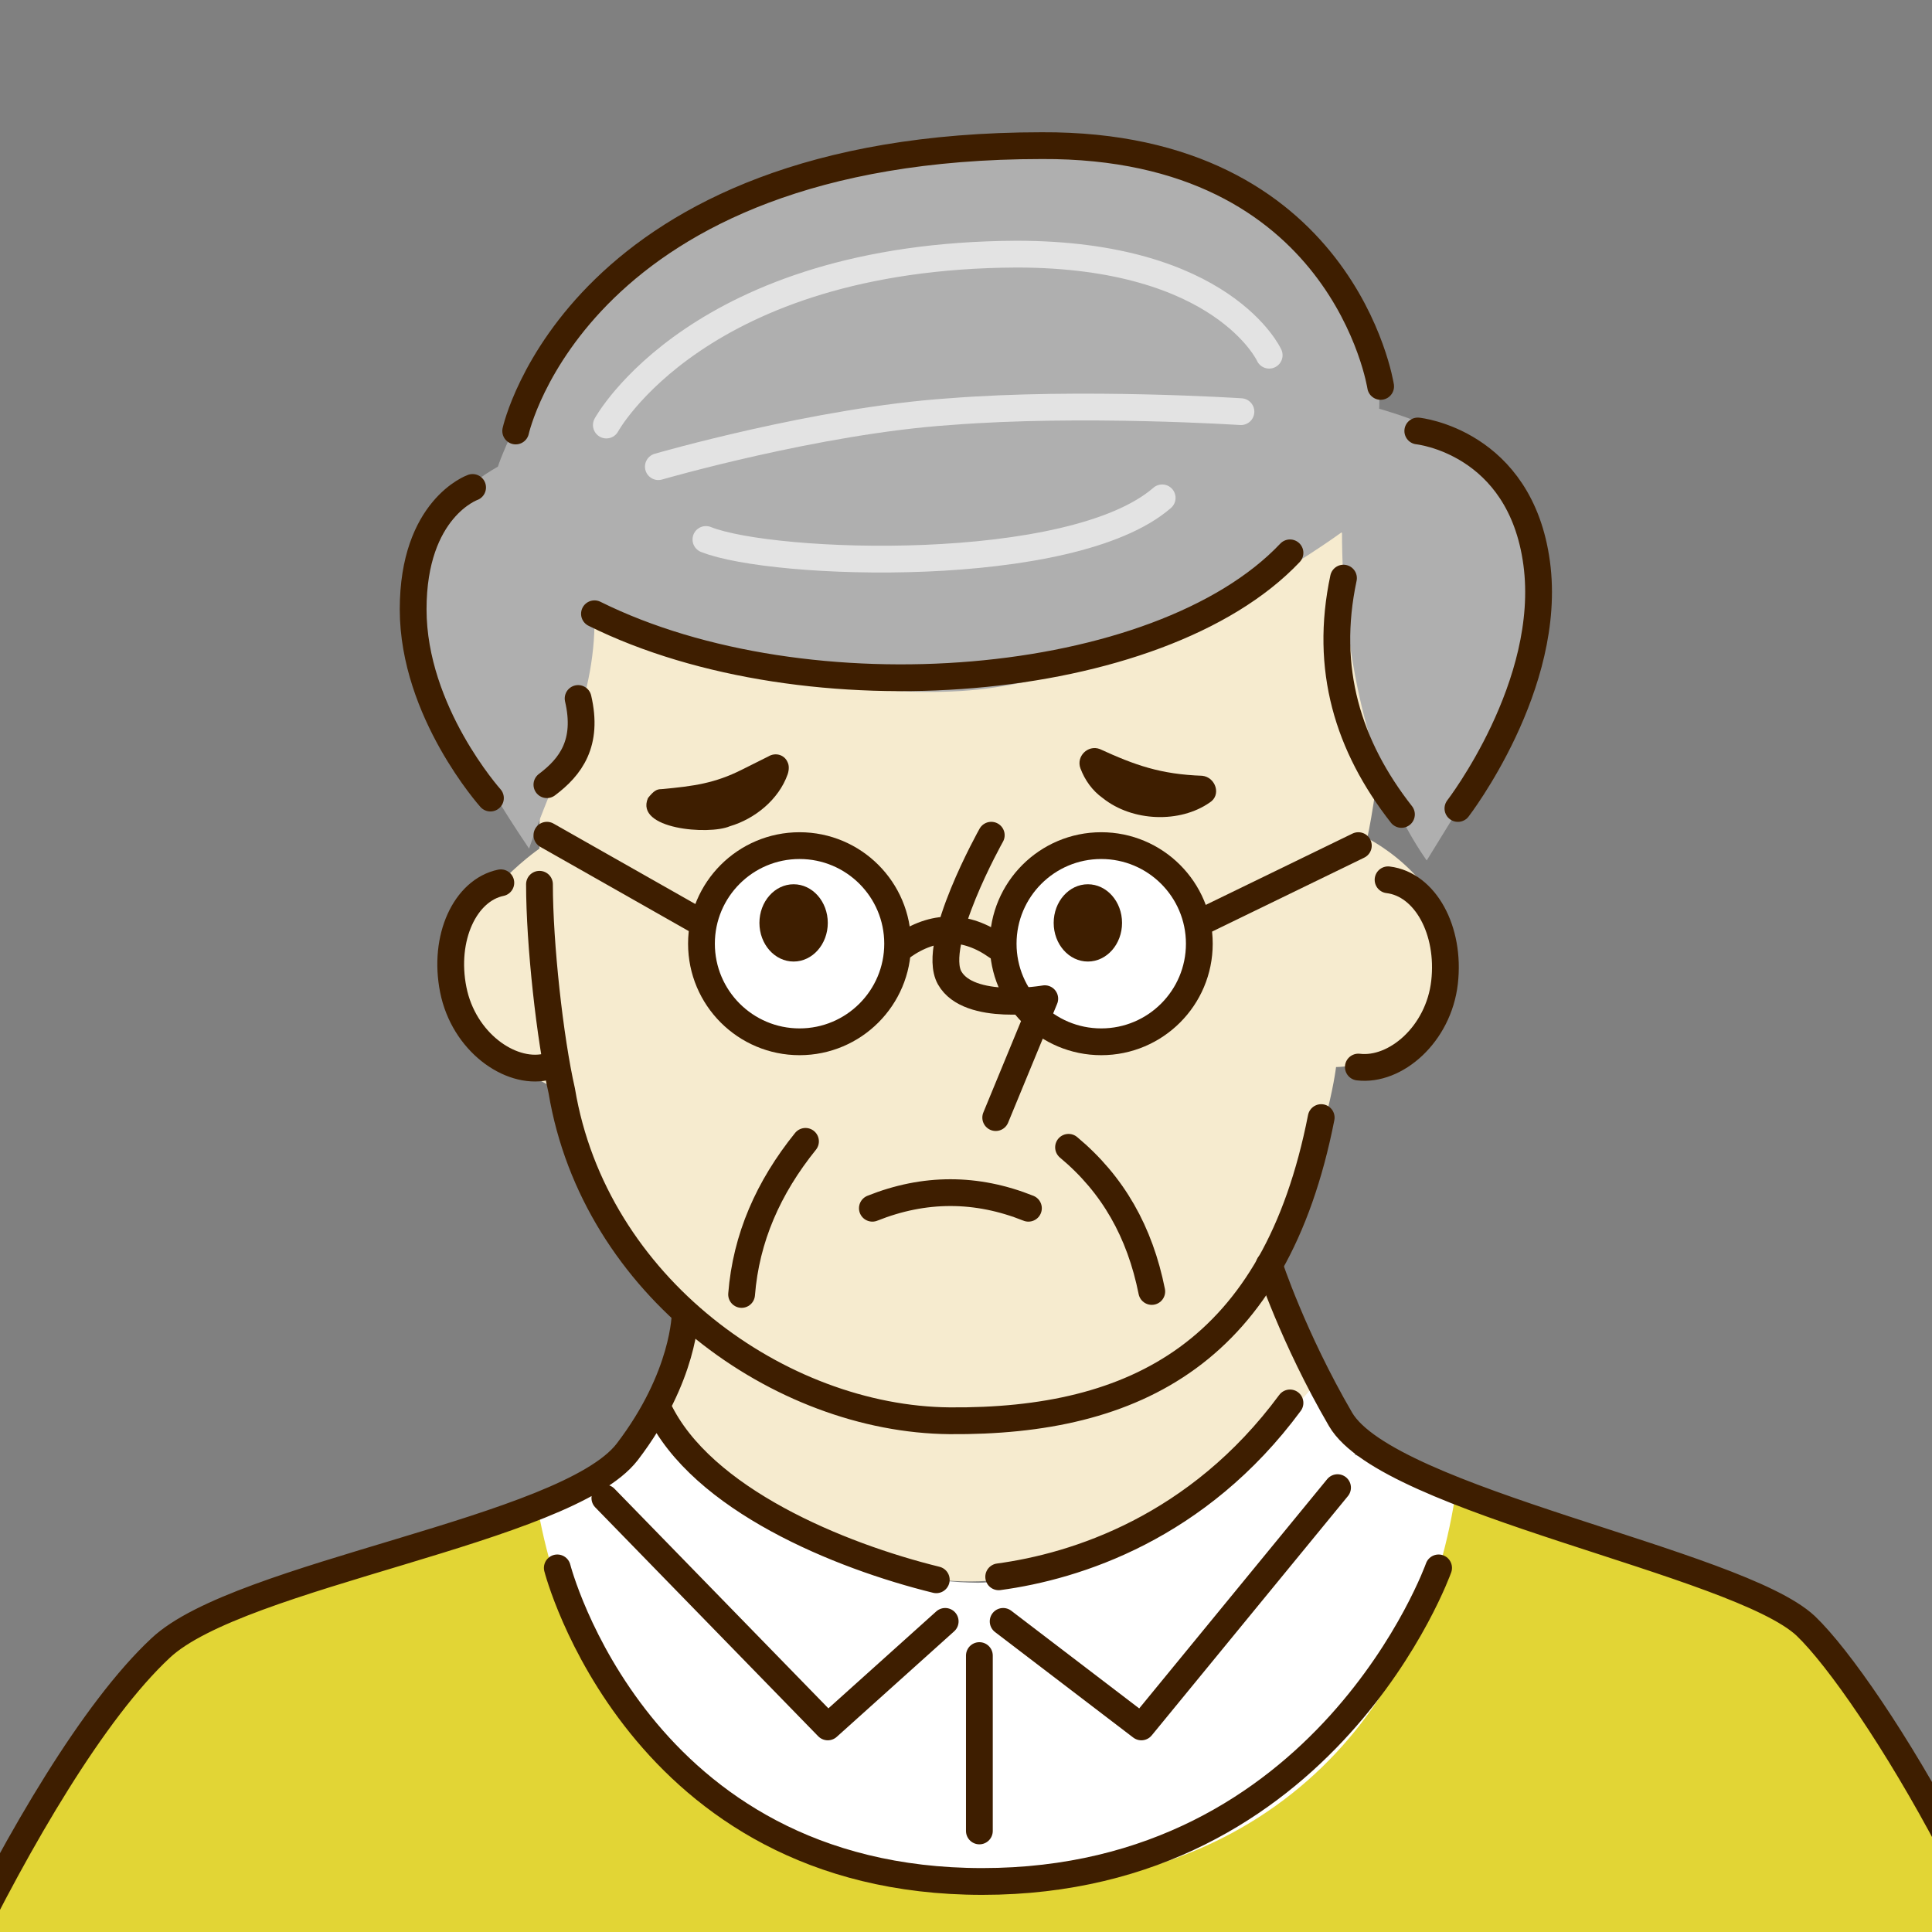
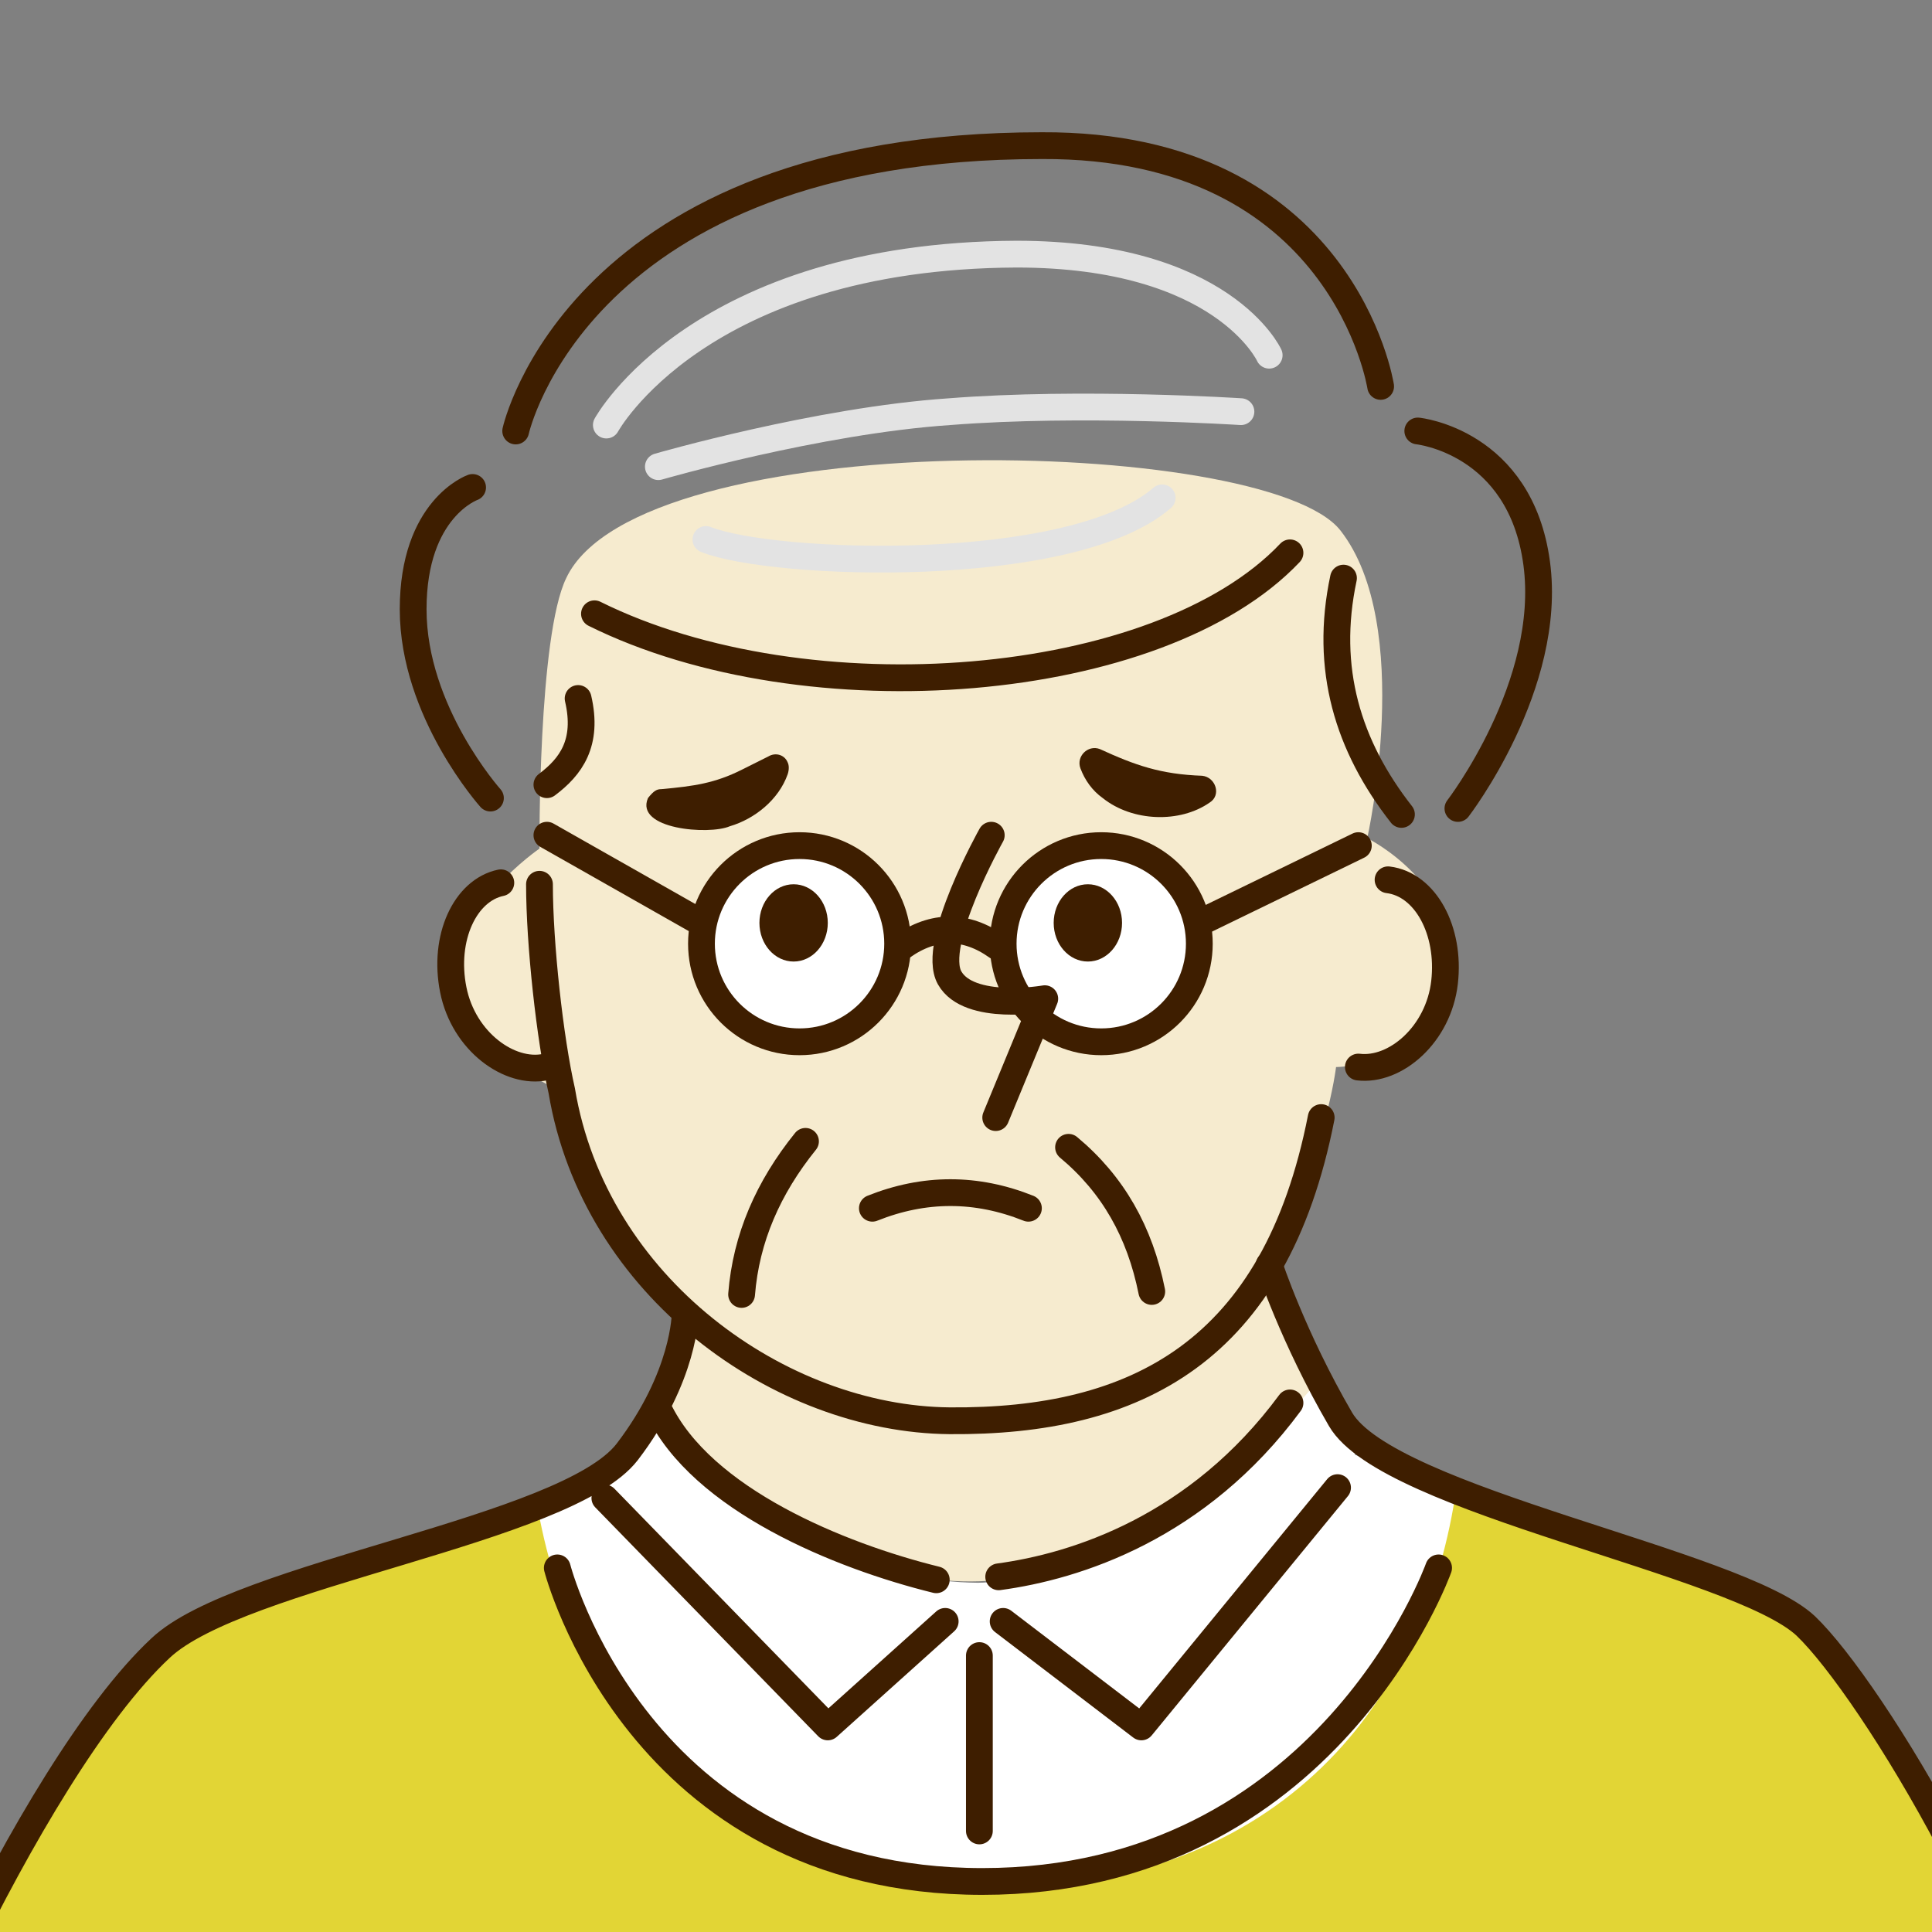
<svg xmlns="http://www.w3.org/2000/svg" version="1.1" id="レイヤー_1" x="0" y="0" viewBox="0 0 130 130" style="enable-background:new 0 0 130 130" xml:space="preserve">
  <rect x="0" y="0" width="130" height="130" fill="#808080" stroke="none" />
  <style>.st0{fill:#fff}.st2{fill:#f6ebcf}.st4{fill:none;stroke:#3e1e00;stroke-width:1.802;stroke-linecap:round;stroke-linejoin:round;stroke-miterlimit:10}.st5{fill:#3e1e00}.st6,.st7{fill:none;stroke:#3e1e00;stroke-width:1.802;stroke-linecap:round;stroke-miterlimit:10}.st7{stroke:#e3e3e3}</style>
  <path class="st0" d="m44.5 95-4.6 4.6-27.5 10.7c-12 12-19.6 25.4-22.5 40.4l8.9 13.6 123.6-.7s15.9-11.8 17.1-15.4c1.8-5.1-12.9-36.1-17.9-38.9-5-2.9-30.4-11.4-30.4-11.4l-2.5-5s-15 13.6-22.9 13.6C53 106.4 44.5 95 44.5 95z" />
  <path d="M121.6 109.2c-3.3-1.9-15.7-6.3-23.6-9.1-2 14.2-11.7 27-31.4 27-19 0-28.2-12.4-30.5-26.1l-23.8 9.3c-12 12-19.6 25.4-22.5 40.4l8.9 13.6 123.6-.7s15.9-11.8 17.1-15.4c1.9-5.1-12.8-36.1-17.8-39z" style="fill:#e2d535" />
  <path class="st2" d="m47 85-2.5 10.7s9.3 11.1 21.4 10.7 22.9-13.6 22.9-13.6l-5.4-11.4L47 85z" />
  <path class="st2" d="M38.1 38.9c-1.9 3.9-1.8 18.2-1.8 18.2s-5.7 3.9-5.7 8.6 7.5 7.9 7.5 7.9 3.2 22.1 26.1 22.1 25.7-23.9 25.7-23.9 6.4 0 7.5-6.1-5.4-9.3-5.4-9.3 3.2-14.3-1.8-20.7-47.2-7.2-52.1 3.2z" />
  <circle class="st0" cx="53.8" cy="63.5" r="6.8" />
  <circle class="st0" cx="74.1" cy="63.5" r="6.8" />
-   <path d="M35.6 57.1c-7.3-10.8-10.9-20.7-2.1-25.7 0 0 7.1-21.8 33.9-21.8s25.4 17.9 25.4 17.9c18.4 5.4 11 17.8 3.2 30.4-4-5.7-5.7-14.3-5.7-22.1 0 0-13.6 10-25.7 10.7-12.1.7-24.6-5-24.6-5 .1 5.8-2.7 10.6-4.4 15.6z" style="fill:#afafaf" />
  <path class="st4" d="m67 75.2 3.3-8s-5.1.9-6.4-1.4c-1.3-2.3 2.8-9.6 2.8-9.6M58.7 81.3c3.5-1.4 7-1.4 10.5 0M77.5 86.9c-.8-4-2.6-7.2-5.6-9.7M54.2 76.8c-2.5 3.1-4 6.5-4.3 10.3" />
  <path class="st5" d="M44.5 53.1c2.2-.2 3.6-.4 5.4-1.3l1.8-.9c.5-.3 1.1-.1 1.3.4.1.2.1.5 0 .8-.6 1.7-2.2 3-3.9 3.5-1.4.6-6.4.2-5.5-1.9.4-.5.6-.6.9-.6z" />
  <ellipse class="st5" cx="73.2" cy="62.1" rx="2.3" ry="2.6" />
  <ellipse class="st5" cx="53.4" cy="62.1" rx="2.3" ry="2.6" />
  <path class="st5" d="M81.4 54c-2 1.4-5.2 1.3-7.2-.3-.7-.5-1.2-1.2-1.5-2-.3-.8.5-1.6 1.3-1.3 2.4 1.1 4.1 1.7 6.9 1.8.9.1 1.3 1.3.5 1.8z" />
  <path class="st4" d="M36.3 59.5c0 4 .7 10.4 1.5 13.9C40 86.6 52.5 95.5 63.9 95.6c12.5.1 21.9-4.6 25-20.4M91.4 71.8c2.5.3 5.4-2.2 5.8-5.7.4-3.5-1.3-6.6-3.8-6.9M36.7 71.8c-2.4.5-5.5-1.7-6.2-5.2-.7-3.5.8-6.7 3.2-7.2" />
  <path class="st6" d="M98.1 54.4s6.4-8.3 5.3-16.5-8-8.9-8-8.9M92.9 26S90.4 9.7 70.1 9.8C38.9 9.8 34.7 29 34.7 29" />
  <path class="st7" d="M85.4 23.9s-3.1-6.8-17-6.8c-21.4.1-27.6 11.5-27.6 11.5" />
  <path class="st6" d="M31.8 32.8s-4 1.4-4 8.2c0 6.9 5.2 12.7 5.2 12.7" />
  <path class="st4" d="M86.8 94.4c-6.2 8.4-14.4 11-19.6 11.7M63 106.3c-6.5-1.6-15.8-5.4-18.7-11.5M46.1 88.4s0 4.2-3.9 9.3c-4.1 5.3-26.1 8.2-31.4 13.2-9 8.4-20.2 34.6-20.7 39.3-.4 3.6 3.9 10.7 8.2 13.6M85.4 85.1S87 90 90.2 95.5c3.2 5.5 26.7 9.6 31.3 13.9 4.4 4.2 15.8 22.8 17.8 36.8 1 6.8-14.1 13.4-16.1 15M40.7 100.8l15 15.4 7.9-7.1M90 100.1l-13.2 16.1-9.3-7.1" />
  <circle class="st4" cx="53.8" cy="63.5" r="6.6" />
  <circle class="st4" cx="74.1" cy="63.5" r="6.6" />
  <path class="st4" d="M60.7 63.7c2.1-1.5 4.3-1.5 6.4 0M36.8 56.2l10.4 5.9M80.7 62.1l10.7-5.2" />
  <path class="st6" d="M40 41.3c14.3 7.1 38 5.2 46.8-4.1" />
  <path class="st7" d="M47.5 36.3c4.5 1.8 24.6 2.5 30.7-2.8" />
  <path class="st6" d="M90.4 38.9c-1.3 6.1.3 11.3 3.9 15.9M36.8 52.8c1.6-1.2 2.8-2.8 2.1-5.8" />
  <path class="st7" d="M44.3 31.4s10.7-3.1 19.6-3.7c8.9-.7 19.6 0 19.6 0" />
  <path class="st4" d="M37.5 105.5s5.4 21.1 28.6 21.1 30.7-21.1 30.7-21.1M29.9 160.8c-4.1-5.6-9.2-10.5-16-14.1M21.1 136.6 17.5 148M101.5 158.7c4.1-5.6 9.2-10.5 16-14.1M109.6 135.1l1.8 12.5M65.9 111.4v11.8" />
</svg>